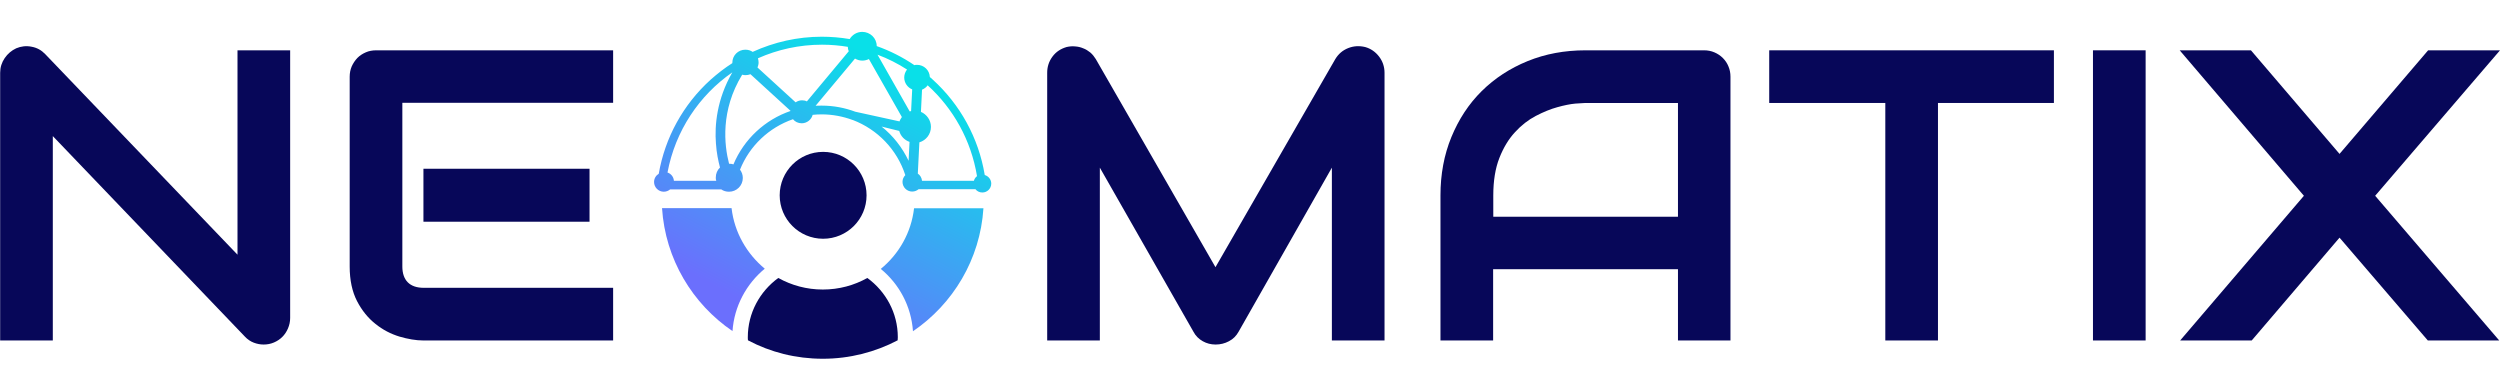
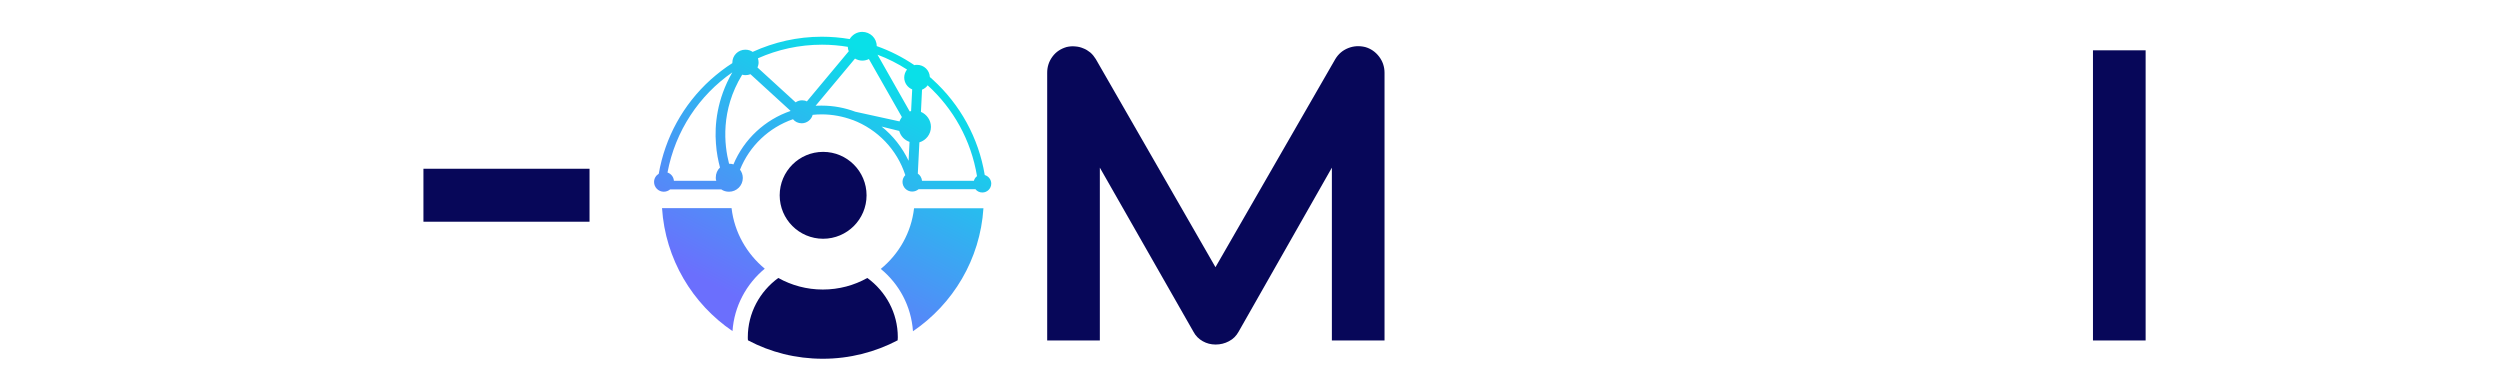
<svg xmlns="http://www.w3.org/2000/svg" xmlns:xlink="http://www.w3.org/1999/xlink" id="Layer_1" data-name="Layer 1" viewBox="0 0 160 25">
  <defs>
    <style>
      .cls-1 {
        fill: url(#linear-gradient-2);
      }

      .cls-2 {
        fill: #070759;
      }

      .cls-3 {
        fill: url(#linear-gradient-3);
      }

      .cls-4 {
        fill: url(#linear-gradient);
      }
    </style>
    <linearGradient id="linear-gradient" x1="56.52" y1="3.89" x2="48.24" y2="19.62" gradientUnits="userSpaceOnUse">
      <stop offset="0" stop-color="#09e0e8" />
      <stop offset="1" stop-color="#6b6ffd" />
    </linearGradient>
    <linearGradient id="linear-gradient-2" x1="52.72" y1="1.89" x2="44.44" y2="17.62" xlink:href="#linear-gradient" />
    <linearGradient id="linear-gradient-3" x1="64.06" y1="7.86" x2="55.78" y2="23.59" xlink:href="#linear-gradient" />
  </defs>
  <g>
-     <path class="cls-2" d="m15.19,16.29L2.89,3.46c-.24-.25-.53-.41-.87-.47-.34-.07-.67-.03-.98.1-.3.14-.55.35-.74.63-.19.28-.29.59-.29.94v17.13h3.37v-13.08l12.3,12.84c.16.17.35.3.56.38.21.08.42.12.63.12.23,0,.45-.04.66-.13.21-.09.39-.21.54-.36.15-.15.27-.33.36-.54.09-.21.14-.43.14-.67V3.22h-3.37v13.08Z" />
-     <path class="cls-2" d="m39.24,3.22h-15.16c-.24,0-.47.04-.67.13-.21.09-.39.21-.54.36-.15.16-.27.34-.36.54-.09.21-.13.43-.13.66v12.15c0,.87.16,1.61.47,2.21.31.6.71,1.09,1.18,1.46.47.38.98.64,1.53.81.55.16,1.06.25,1.53.25h12.15v-3.37h-12.12c-.45,0-.79-.12-1.02-.35-.23-.23-.35-.57-.35-1.01V6.58h13.49v-3.37Z" />
    <rect class="cls-2" x="27.1" y="10.8" width="10.63" height="3.39" />
  </g>
  <g>
    <path class="cls-2" d="m88.63,21.79h-3.39v-11.06l-5.97,10.5c-.15.27-.35.47-.62.61-.26.14-.55.21-.85.21s-.57-.07-.82-.21c-.25-.14-.46-.34-.6-.61l-5.99-10.5v11.06h-3.37V4.66c0-.39.11-.73.34-1.04s.53-.5.9-.61c.18-.04.36-.06.54-.04.18.01.36.05.52.12.17.06.32.16.46.27.14.12.25.26.35.42l7.66,13.32,7.67-13.32c.2-.33.47-.56.82-.7.35-.14.71-.16,1.09-.07.36.1.66.31.89.61.23.3.35.65.35,1.04v17.13Z" />
-     <path class="cls-2" d="m110.76,21.79h-3.37v-4.56h-11.83v4.56h-3.37v-9.28c0-1.35.23-2.6.7-3.74s1.11-2.12,1.94-2.94,1.81-1.46,2.94-1.92c1.13-.46,2.36-.69,3.7-.69h7.59c.23,0,.45.04.66.13s.39.21.54.36c.16.16.28.34.36.54.09.21.13.43.13.66v16.87Zm-15.2-7.92h11.83v-7.28h-5.92c-.1,0-.32.02-.65.04-.33.03-.72.11-1.15.23-.44.12-.9.31-1.38.56-.48.25-.93.6-1.33,1.04-.41.44-.74.99-1,1.65-.26.66-.39,1.46-.39,2.4v1.36Z" />
-     <path class="cls-2" d="m131.45,6.59h-7.42v15.2h-3.37V6.59h-7.43v-3.37h18.22v3.37Z" />
    <path class="cls-2" d="m137.32,21.79h-3.37V3.22h3.37v18.57Z" />
-     <path class="cls-2" d="m149.73,9.85l5.67-6.63h4.6l-7.99,9.31,7.94,9.26h-4.57l-5.65-6.58-5.62,6.58h-4.58l7.92-9.26-7.95-9.31h4.56l5.67,6.63Z" />
  </g>
  <g>
    <circle class="cls-2" cx="52.68" cy="12.5" r="2.78" />
    <path class="cls-2" d="m49.81,17.79c-1.18.86-1.95,2.24-1.95,3.79,0,.07,0,.14.01.2,1.43.76,3.06,1.18,4.79,1.18s3.36-.43,4.79-1.18c0-.07.01-.13.01-.2,0-1.55-.77-2.93-1.95-3.79-.84.47-1.81.74-2.85.74s-2-.27-2.85-.74Z" />
    <g>
      <path class="cls-4" d="m63.02,11.18c-.39-2.34-1.56-4.49-3.34-6.1-.06-.05-.11-.1-.17-.15-.02-.44-.38-.78-.82-.78-.06,0-.12,0-.17.02-.75-.51-1.56-.92-2.41-1.22,0-.51-.42-.91-.93-.91-.34,0-.64.19-.8.46-.59-.1-1.19-.15-1.79-.15-1.54,0-3.04.34-4.42.97-.13-.09-.29-.14-.47-.14-.46,0-.83.37-.83.83,0,0,0,.02,0,.03-.49.31-.95.67-1.39,1.06-1.76,1.59-2.92,3.71-3.32,6.02-.18.11-.3.3-.3.53,0,.34.28.62.62.62.16,0,.3-.06.41-.15h3.27c.14.1.31.15.5.15.48,0,.88-.39.88-.88,0-.2-.07-.39-.18-.53.61-1.53,1.86-2.7,3.39-3.23.13.16.33.26.56.26.33,0,.62-.23.7-.54.19-.02.38-.03.58-.03.69,0,1.36.13,1.98.36h0s.01,0,.01,0c1.58.6,2.83,1.89,3.36,3.53-.11.11-.18.26-.18.43,0,.34.28.62.62.62.16,0,.3-.06.41-.15h3.64c.1.13.26.21.44.21.31,0,.57-.25.57-.57,0-.26-.18-.48-.42-.55Zm-.5.1c-.09.07-.16.17-.19.29h-3.32c-.02-.19-.12-.36-.27-.46l.1-2c.43-.13.74-.52.74-.99,0-.43-.27-.8-.64-.96l.07-1.42c.14-.06.27-.15.36-.28,1.64,1.49,2.78,3.51,3.16,5.82Zm-4.14-5.55l-.07,1.38s-.06.01-.09.02l-2.06-3.63c.67.25,1.3.57,1.89.95-.11.14-.18.32-.18.51,0,.34.21.64.51.76Zm-4.12-2.74c0,.1.02.2.06.29l-2.68,3.21c-.09-.05-.2-.07-.31-.07-.15,0-.3.05-.41.13l-2.44-2.23c.04-.1.07-.21.07-.32,0-.09-.02-.18-.04-.27,1.26-.56,2.64-.87,4.1-.87.57,0,1.12.05,1.67.14Zm-7.39,1.64c-1,1.73-1.14,3.4-1.05,4.55.04.61.15,1.13.26,1.54-.17.16-.27.39-.27.64,0,.07,0,.14.03.21h-2.71c-.02-.25-.18-.45-.41-.53.5-2.67,2.03-4.94,4.15-6.41Zm.07,5.89c-.08-.03-.17-.04-.26-.04,0,0-.02,0-.02,0-.31-1.19-.56-3.41.84-5.7.07.02.14.03.21.03.11,0,.22-.02.32-.06l2.57,2.35s0,0,0,0c-1.64.56-2.98,1.8-3.66,3.42Zm5.25-3.74l2.53-3.03c.14.08.3.13.47.13.15,0,.29-.04.42-.1l2.11,3.71c-.06.09-.12.18-.15.28l-2.83-.62c-.67-.25-1.39-.39-2.14-.39-.14,0-.27,0-.41.01Zm4.23,1.32l1.13.28c.09.33.34.59.66.7l-.06,1.21c-.41-.86-1-1.61-1.74-2.2Z" />
      <path class="cls-1" d="m48.95,17.2c-1.15-.95-1.95-2.32-2.13-3.88h-4.45c.21,3.27,1.95,6.13,4.51,7.87.11-1.6.89-3.02,2.06-3.99Z" />
      <path class="cls-3" d="m62.95,13.33h-4.45c-.18,1.56-.97,2.93-2.13,3.88,1.18.97,1.95,2.39,2.06,3.99,2.56-1.74,4.3-4.6,4.51-7.87Z" />
    </g>
  </g>
</svg>